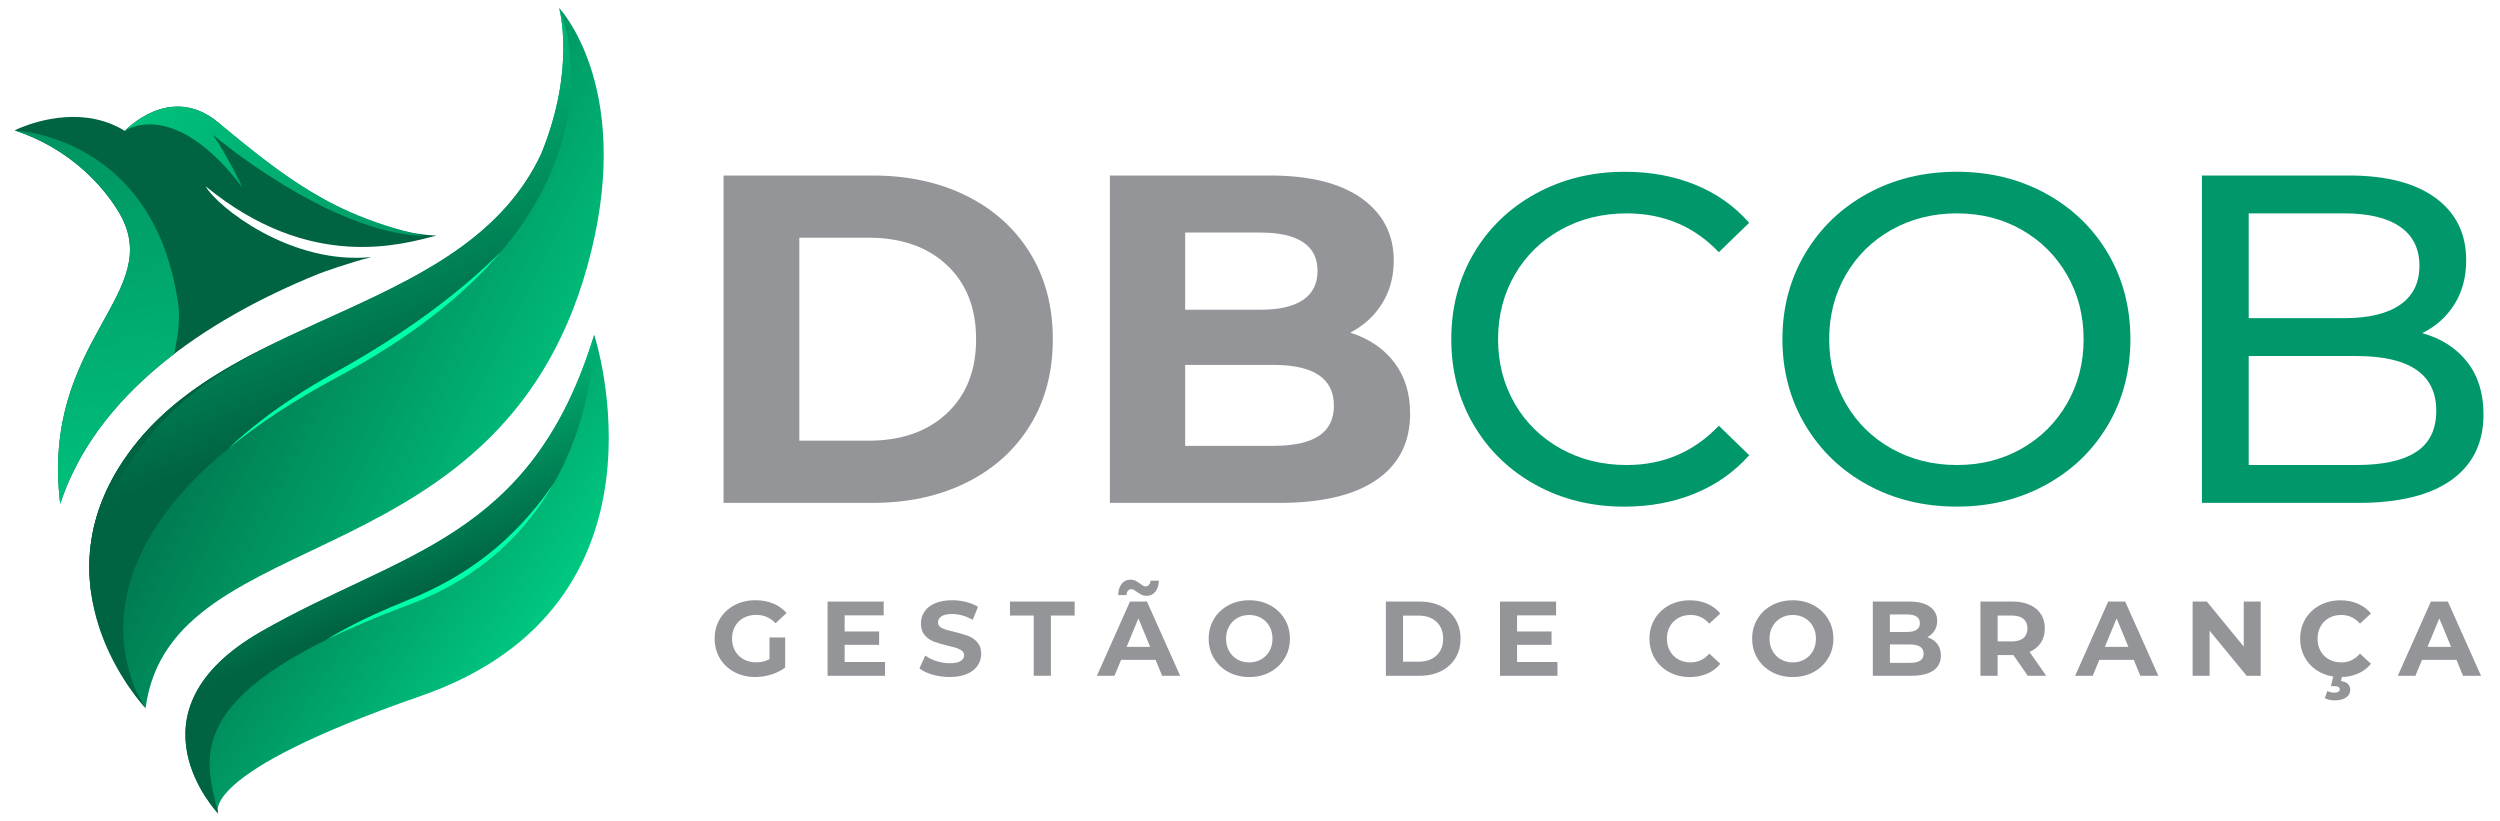
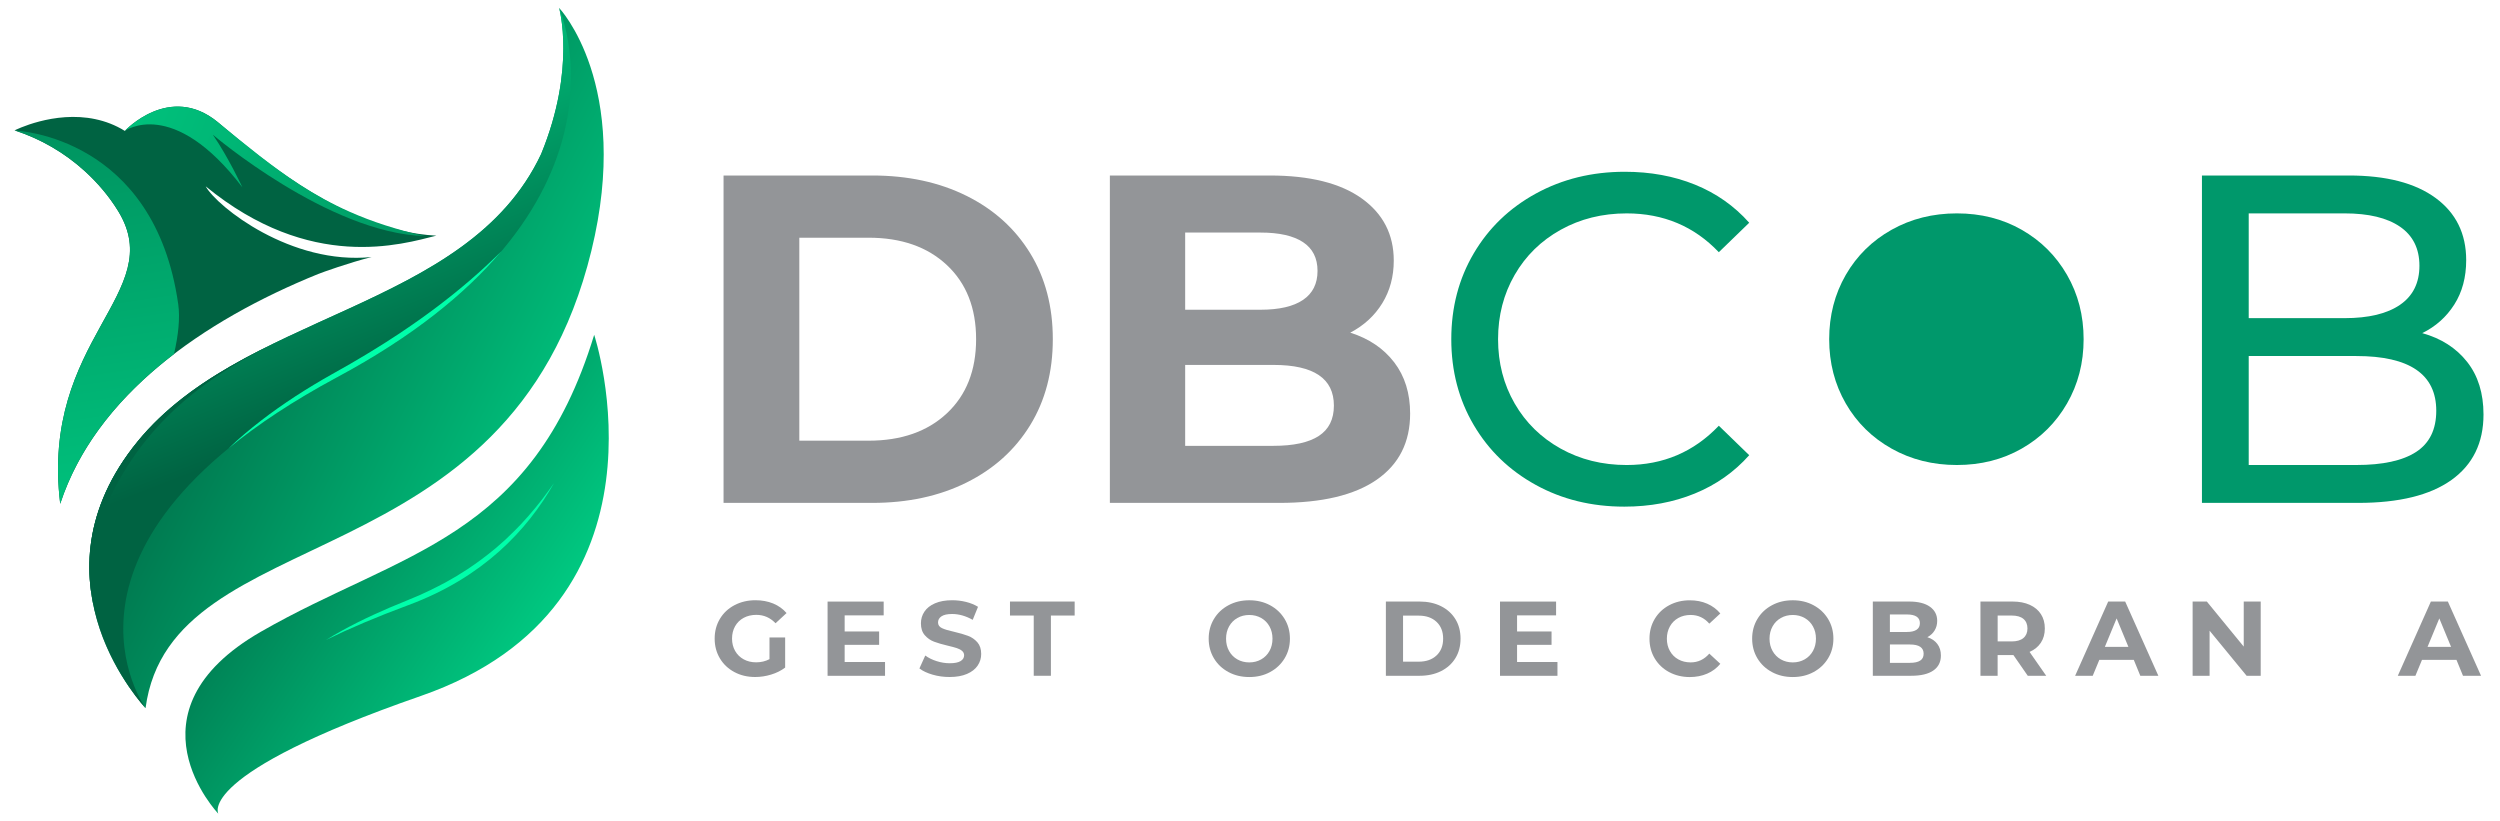
<svg xmlns="http://www.w3.org/2000/svg" xmlns:xlink="http://www.w3.org/1999/xlink" xml:space="preserve" width="198mm" height="65mm" version="1.1" style="shape-rendering:geometricPrecision; text-rendering:geometricPrecision; image-rendering:optimizeQuality; fill-rule:evenodd; clip-rule:evenodd" viewBox="0 0 19800 6500">
  <defs>
    <style type="text/css">
   
    .fil12 {fill:#00986B;fill-rule:nonzero}
    .fil11 {fill:#939598;fill-rule:nonzero}
    .fil6 {fill:url(#id0);fill-rule:nonzero}
    .fil8 {fill:url(#id1);fill-rule:nonzero}
    .fil10 {fill:url(#id2);fill-rule:nonzero}
    .fil9 {fill:url(#id3);fill-rule:nonzero}
    .fil4 {fill:url(#id4);fill-rule:nonzero}
    .fil5 {fill:url(#id5);fill-rule:nonzero}
    .fil3 {fill:url(#id6);fill-rule:nonzero}
    .fil0 {fill:url(#id7);fill-rule:nonzero}
    .fil1 {fill:url(#id8);fill-rule:nonzero}
    .fil7 {fill:url(#id9);fill-rule:nonzero}
    .fil2 {fill:url(#id10);fill-rule:nonzero}
   
  </style>
    <linearGradient id="id0" gradientUnits="userSpaceOnUse" x1="2904.96" y1="3193.08" x2="3264.9" y2="3831.78">
      <stop offset="0" style="stop-opacity:1; stop-color:#00986B" />
      <stop offset="1" style="stop-opacity:1; stop-color:#00FFAA" />
    </linearGradient>
    <linearGradient id="id1" gradientUnits="userSpaceOnUse" x1="1417.54" y1="3023.45" x2="792.18" y2="1393.86">
      <stop offset="0" style="stop-opacity:1; stop-color:#006342" />
      <stop offset="1" style="stop-opacity:1; stop-color:#00CE84" />
    </linearGradient>
    <linearGradient id="id2" gradientUnits="userSpaceOnUse" x1="6853.12" y1="-900.28" x2="1125.89" y2="-3286.02">
      <stop offset="0" style="stop-opacity:1; stop-color:#006342" />
      <stop offset="0.09" style="stop-opacity:1; stop-color:#00724B" />
      <stop offset="0.369" style="stop-opacity:1; stop-color:#009A64" />
      <stop offset="0.62" style="stop-opacity:1; stop-color:#00B675" />
      <stop offset="0.839" style="stop-opacity:1; stop-color:#00C880" />
      <stop offset="1" style="stop-opacity:1; stop-color:#00CE84" />
    </linearGradient>
    <linearGradient id="id3" gradientUnits="userSpaceOnUse" xlink:href="#id1" x1="-260.68" y1="-2142.14" x2="820.57" y2="4869.59">
  </linearGradient>
    <linearGradient id="id4" gradientUnits="userSpaceOnUse" xlink:href="#id0" x1="2214.83" y1="1372.3" x2="2619.15" y2="1970.24">
  </linearGradient>
    <linearGradient id="id5" gradientUnits="userSpaceOnUse" xlink:href="#id1" x1="3477.12" y1="4650.44" x2="2793.86" y2="3061.29">
  </linearGradient>
    <linearGradient id="id6" gradientUnits="userSpaceOnUse" xlink:href="#id1" x1="2866.42" y1="3233.15" x2="1819.32" y2="527.89">
  </linearGradient>
    <linearGradient id="id7" gradientUnits="userSpaceOnUse" x1="3784" y1="-1111.34" x2="3015.51" y2="-3946.63">
      <stop offset="0" style="stop-opacity:1; stop-color:#006342" />
      <stop offset="0.98" style="stop-opacity:1; stop-color:#00CE84" />
      <stop offset="1" style="stop-opacity:1; stop-color:#00CE84" />
    </linearGradient>
    <linearGradient id="id8" gradientUnits="userSpaceOnUse" xlink:href="#id1" x1="1737.49" y1="1266.76" x2="5104" y2="2973.94">
  </linearGradient>
    <linearGradient id="id9" gradientUnits="userSpaceOnUse" x1="231.1" y1="2760.73" x2="231.1" y2="2760.73">
      <stop offset="0" style="stop-opacity:1; stop-color:#4509AE" />
      <stop offset="0.129" style="stop-opacity:1; stop-color:#4712B3" />
      <stop offset="0.349" style="stop-opacity:1; stop-color:#4D29C1" />
      <stop offset="0.612" style="stop-opacity:1; stop-color:#564FD7" />
      <stop offset="0.91" style="stop-opacity:1; stop-color:#6283F5" />
      <stop offset="1" style="stop-opacity:1; stop-color:#6694FF" />
    </linearGradient>
    <linearGradient id="id10" gradientUnits="userSpaceOnUse" xlink:href="#id1" x1="2084.43" y1="2882.51" x2="4715.77" y2="4632.51">
  </linearGradient>
  </defs>
  <g id="Camada_x0020_1">
    <g id="_1992343450464">
      <g>
        <path class="fil0" d="M476.88 3990.07c-159.97,-1308.62 857.99,-1667.33 459.33,-2317.89 -73.71,-120.18 -163.8,-224.81 -263.26,-315.58 -162.64,-148.43 -353.02,-257.57 -556.95,-323.77 -0.33,0 -0.5,-0.16 -0.5,-0.16 0,0 310.74,-158.97 640.53,-88.76 0.16,0.17 0.16,0.17 0.16,0.17 77.72,16.38 156.62,45.63 232.51,92.76 0,0 354.19,-382.11 735.3,-70.2 236.18,193.56 961.45,860.82 1732.02,899.77 -270.96,68.03 -995.39,291.35 -1826.97,-390.63 91.77,163.47 677.97,625.81 1314.14,559.79 -180.19,45.8 -391.63,121.85 -422.72,134.39 -916.99,371.74 -1762.78,963.29 -2043.59,1820.11z" />
        <path class="fil1" d="M1152.84 5608.26c0,0 -930.36,-982.18 -101.79,-2062.98 828.57,-1080.8 2646.33,-1073.28 3234.88,-2325.74 278.97,-679.31 142.08,-1157.19 142.08,-1157.19 0,0 578.01,606.43 255.57,1924.41 -649.55,2655.03 -3328.99,2105.27 -3530.74,3621.5z" />
        <path class="fil2" d="M1729.34 6444.86c0,0 -771.24,-805.17 337.65,-1442.02 1109.05,-636.84 2143.55,-725.6 2638.98,-2351.15 0,0 705.88,2138.04 -1372.81,2860.29 -1791.36,622.48 -1603.82,932.88 -1603.82,932.88z" />
        <path class="fil3" d="M2673.08 2986.49c2461.97,-1320.99 1754.92,-2924.14 1754.92,-2924.14 0,0 137.07,477.88 -142.08,1157.19 -588.54,1252.46 -2406.15,1244.94 -3234.88,2325.74 -828.57,1080.8 101.8,2062.98 101.8,2062.98 0,0 -940.56,-1301.44 1520.24,-2621.77z" />
        <path class="fil4" d="M2673.08 2986.49c603.42,-323.77 1016.45,-664.42 1296.26,-994.38 -20.23,19.05 -39.96,38.61 -59.84,57.84l-60.85 57.33 -61.68 56 -62.51 54.82c-84.08,72.37 -170.33,141.58 -258.42,208.44 -88.09,66.69 -178.18,130.88 -269.94,192.39l-34.27 23.24 -34.77 22.57c-23.23,14.87 -46.13,30.42 -69.53,45.13 -46.97,29.25 -93.44,59 -140.91,87.42 -47.13,28.92 -95.11,56.33 -142.74,84.58l-144.92 82.07c-97.78,54.82 -193.9,112.83 -288.01,173.84 -93.94,61.34 -185.87,125.7 -274.46,194.23 -88.59,68.54 -174.67,140.57 -255.24,218.13 0.16,-0.16 0.5,-0.33 0.67,-0.49 225.48,-184.89 508.31,-373.77 861.16,-563.16z" />
-         <path class="fil5" d="M3235.88 4791.89c1505.7,-558.45 1470.09,-2140.21 1470.09,-2140.21 -495.43,1625.56 -1529.93,1714.31 -2638.98,2351.16 -1109.05,636.85 -337.65,1442.02 -337.65,1442.02 0,0 -4.34,-7.19 -5.35,-21.4 -109.81,-436.44 -291,-962.96 1511.89,-1631.57z" />
        <path class="fil6" d="M4387.88 3826.09c-13.87,18.89 -27.24,38.12 -40.95,57.17 -13.37,19.06 -27.91,37.61 -41.79,56.33 -13.71,18.89 -28.58,36.77 -43.12,54.99l-21.73 27.25c-7.36,9.03 -15.04,17.72 -22.57,26.58l-22.56 26.58 -11.21 13.2c-3.84,4.35 -7.85,8.52 -11.7,12.87l-46.63 51.32c-32.59,32.92 -63.85,66.69 -98.12,97.78l-24.9 23.9c-8.19,8.03 -17.22,15.22 -25.75,22.91l-51.81 45.46c-35.94,28.75 -70.87,58.5 -108.32,85.25 -36.27,28.08 -74.71,53.32 -112.49,79.4 -9.36,6.68 -19.39,12.2 -29.08,18.38l-29.09 18.22 -29.08 18.39c-9.7,6.18 -19.9,11.36 -29.76,17.21 -20.06,11.2 -39.95,22.57 -59.84,34.1 -20.06,11.04 -40.79,21.07 -61.18,31.76 -40.45,21.9 -82.57,40.28 -124.2,59.84l-15.54 7.36 -15.89 6.68 -31.92 13.37 -63.86 26.75c-43.62,17.38 -87.08,35.27 -130.21,53.82 -172.66,74.05 -342.32,156.46 -502.45,255.24 0,0 0.16,0 0.16,0 181.86,-89.26 397.65,-181.35 653.56,-276.3 587.23,-217.8 940.09,-591.22 1152.03,-965.81z" />
        <path class="fil7" d="M476.71 3989.23c0,0.67 0,1.01 0,1.01 0.17,-0.5 0,-0.84 0,-1.01z" />
        <path class="fil8" d="M806 4087.01c311.57,-758.19 855.65,-1122.08 1436.33,-1402.73 -456.83,218.31 -889.58,467.53 -1191.29,861 -828.57,1080.8 101.8,2062.98 101.8,2062.98 0,0 -676.3,-719.58 -346.84,-1521.25z" />
        <path class="fil9" d="M936.04 1672.18c398.83,650.56 -619.29,1009.26 -459.33,2317.89 155.28,-474.04 483.73,-866.84 901.28,-1186.1 34.43,-148.1 49.14,-284.83 33.59,-394.82 -188.54,-1328.01 -1270.34,-1372.98 -1295.59,-1376.32 203.76,66.2 394.31,175.34 556.95,323.77 99.3,90.76 189.39,195.4 263.1,315.58z" />
        <path class="fil10" d="M1685.72 1066.93c123.02,178.18 234.01,416.87 234.01,416.87 -551.43,-723.43 -931.19,-446.96 -931.19,-446.96 0,0 354.19,-382.11 735.29,-70.21 236.19,193.56 436.77,357.03 647.55,493.93 126.7,82.07 257.08,154.61 401.66,218.3 171.83,75.72 363.22,139.07 591.72,190.89 -762.55,-21.23 -1679.04,-802.82 -1679.04,-802.82z" />
      </g>
      <g>
        <g>
          <path class="fil11" d="M5730.52 1389.97l1177.93 0c281.52,0 530.23,53.71 746.39,161.13 216.16,107.42 383.91,258.76 503.77,453.76 119.86,195 179.65,422.28 179.65,681.57 0,259.29 -59.8,486.57 -179.65,681.57 -119.86,195 -287.6,346.34 -503.77,453.76 -216.16,107.42 -464.87,161.13 -746.39,161.13l-1177.93 -0.01 0 -2592.91zm1148.29 2100.26c259.29,0 466.2,-72.23 620.45,-216.69 154.25,-144.46 231.51,-340.25 231.51,-587.11 0,-246.86 -77.26,-442.65 -231.51,-587.11 -154.25,-144.46 -361.16,-216.69 -620.45,-216.69l-548.21 -0.01 0 1607.61 548.21 0z" />
          <path class="fil11" d="M11042.3 2869.78c83.87,109.8 125.94,245 125.94,405.61 0,227.28 -88.37,401.9 -264.85,524.14 -176.48,122.24 -433.92,183.36 -772.32,183.36l-1340.91 -0.01 0 -2592.92 1266.83 0.01c316.18,0 558.8,60.59 727.87,181.5 169.07,120.91 253.74,285.22 253.74,492.65 0,125.94 -30.16,238.39 -90.75,337.08 -60.59,98.69 -144.99,176.48 -253.74,233.36 148.16,47.1 264.05,125.42 348.19,235.22zm-1655.77 -1027.91l0 611.19 596.37 0c148.17,0 260.61,-25.93 337.08,-77.79 76.46,-51.86 114.83,-128.32 114.83,-229.66 0,-101.34 -38.36,-177.27 -114.83,-227.81 -76.46,-50.54 -188.91,-75.94 -337.08,-75.94l-596.37 0.01zm1057.54 1611.32c80.17,-51.86 120.39,-132.03 120.39,-240.77 0,-214.84 -159.28,-322.26 -477.84,-322.26l-700.09 -0.01 0 640.82 700.09 0c157.96,0 277.02,-25.93 357.45,-77.78z" />
          <path class="fil12" d="M12162.81 3840.27c-208.76,-114.83 -372.27,-272.79 -490.8,-474.13 -118.53,-201.35 -177.8,-427.83 -177.8,-679.71 0,-251.88 59.27,-478.37 177.8,-679.71 118.53,-201.35 282.84,-359.3 492.65,-474.13 209.81,-114.83 444.5,-172.24 703.79,-172.24 202.41,0 387.61,33.87 555.63,101.86 168.01,68 311.15,168.54 429.68,301.89l-240.77 233.36c-195,-205.05 -438.41,-307.45 -729.72,-307.45 -192.62,0 -366.71,43.13 -522.29,129.65 -155.58,86.52 -277.28,205.58 -364.86,357.45 -87.58,151.87 -131.5,321.73 -131.5,509.32 0,187.59 43.92,357.45 131.5,509.32 87.58,151.87 209.29,270.93 364.86,357.45 155.58,86.52 329.67,129.65 522.29,129.65 288.93,0 532.08,-103.72 729.72,-311.15l240.77 233.36c-118.53,133.35 -262.47,234.69 -431.54,303.74 -169.07,69.06 -355.07,103.72 -557.48,103.72 -259.29,0 -493.44,-57.42 -701.93,-172.25z" />
-           <path class="fil12" d="M14790.91 3840.27c-209.81,-114.83 -374.65,-273.58 -494.51,-475.99 -119.86,-202.41 -179.65,-428.36 -179.65,-677.86 0,-249.5 59.8,-475.46 179.65,-677.86 119.86,-202.41 284.69,-361.16 494.51,-475.99 209.81,-114.83 445.82,-172.24 707.5,-172.24 259.29,0 493.98,57.41 703.79,172.24 209.81,114.83 374.12,272.79 492.65,474.13 118.53,201.35 177.8,427.83 177.8,679.71 0,251.88 -59.27,478.37 -177.8,679.71 -118.53,201.35 -282.84,359.3 -492.65,474.13 -209.81,114.83 -444.5,172.24 -703.79,172.24 -261.94,0.03 -497.68,-57.39 -707.5,-172.22zm1220.53 -287.07c151.87,-86.52 271.73,-205.58 359.3,-357.45 87.58,-151.87 131.5,-321.73 131.5,-509.32 0,-187.59 -43.92,-357.45 -131.5,-509.32 -87.58,-151.87 -207.43,-270.93 -359.3,-357.45 -151.87,-86.52 -322.79,-129.65 -513.03,-129.65 -190.24,0 -362.48,43.13 -516.73,129.65 -154.25,86.52 -275.43,205.58 -363.01,357.45 -87.58,151.87 -131.5,321.73 -131.5,509.32 0,187.59 43.92,357.45 131.5,509.32 87.58,151.87 208.76,270.93 363.01,357.45 154.25,86.52 326.5,129.65 516.73,129.65 189.97,-0.01 361.15,-43.13 513.03,-129.65z" />
+           <path class="fil12" d="M14790.91 3840.27zm1220.53 -287.07c151.87,-86.52 271.73,-205.58 359.3,-357.45 87.58,-151.87 131.5,-321.73 131.5,-509.32 0,-187.59 -43.92,-357.45 -131.5,-509.32 -87.58,-151.87 -207.43,-270.93 -359.3,-357.45 -151.87,-86.52 -322.79,-129.65 -513.03,-129.65 -190.24,0 -362.48,43.13 -516.73,129.65 -154.25,86.52 -275.43,205.58 -363.01,357.45 -87.58,151.87 -131.5,321.73 -131.5,509.32 0,187.59 43.92,357.45 131.5,509.32 87.58,151.87 208.76,270.93 363.01,357.45 154.25,86.52 326.5,129.65 516.73,129.65 189.97,-0.01 361.15,-43.13 513.03,-129.65z" />
          <path class="fil12" d="M19539.65 2866.08c86.52,109.8 129.65,248.71 129.65,416.72 0,224.63 -84.67,397.67 -253.74,518.58 -169.07,120.91 -415.4,181.5 -738.98,181.5l-1237.19 0 0 -2592.92 1163.11 0.01c296.33,0 525.46,59.27 687.12,177.8 161.66,118.53 242.62,282.84 242.62,492.65 0,135.73 -31.49,253.21 -94.46,351.9 -62.97,98.69 -147.64,174.1 -253.74,225.95 150.56,42.07 269.1,118 355.61,227.81zm-1729.84 -1176.08l0 829.73 759.35 0.01c190.24,0 336.55,-35.19 438.94,-105.57 102.39,-70.38 153.72,-173.57 153.72,-309.3 0,-135.73 -51.33,-238.92 -153.72,-309.3 -102.39,-70.38 -248.71,-105.57 -438.94,-105.57l-759.35 0zm1326.09 1889.13c106.1,-69.06 159.28,-177.8 159.28,-325.97 0,-288.93 -211.14,-433.39 -633.41,-433.39l-851.96 0 0 863.07 851.96 0c209.81,0 367.77,-34.39 474.13,-103.71z" />
        </g>
        <g>
          <g>
            <path class="fil11" d="M6094.06 5048.89l124.35 0 0 238.39c-32.01,24.08 -68.79,42.6 -110.86,55.3 -42.07,12.96 -84.4,19.31 -126.74,19.31 -61.12,0 -115.89,-12.96 -164.57,-39.16 -48.68,-25.93 -87.05,-62.18 -114.56,-108.21 -27.78,-46.3 -41.54,-98.43 -41.54,-156.63 0,-58.21 13.76,-110.33 41.54,-156.63 27.78,-46.3 66.15,-82.29 115.36,-108.21 49.21,-25.93 104.78,-39.16 166.42,-39.16 51.59,0 98.16,8.73 140.23,25.93 42.07,17.46 77.26,42.6 105.83,75.67l-87.31 80.7c-42.07,-44.19 -92.6,-66.41 -152.14,-66.41 -37.57,0 -70.91,7.94 -100.01,23.55 -29.1,15.61 -51.86,37.84 -68,66.41 -16.14,28.58 -24.34,61.38 -24.34,98.16 0,36.51 8.2,68.79 24.34,97.37 16.14,28.58 38.89,50.8 67.73,66.68 28.84,15.88 61.65,23.81 98.69,23.81 39.16,0 74.35,-8.47 105.83,-25.14l0.01 -171.73 -0.26 0z" />
            <polygon class="fil11" points="7009.52,5243.09 7009.52,5352.36 6554.43,5352.37 6554.43,4764.47 6998.67,4764.46 6998.67,4873.73 6689.64,4873.73 6689.64,5001.26 6962.69,5001.26 6962.69,5107.09 6689.64,5107.1 6689.64,5243.1 " />
            <path class="fil11" d="M7386.28 5343.37c-43.39,-12.7 -78.32,-29.1 -104.51,-49.21l46.3 -102.39c25.14,18.52 55.03,33.34 89.96,44.45 34.66,11.11 69.32,16.67 104.25,16.67 38.63,0 67.2,-5.82 85.73,-17.2 18.52,-11.38 27.78,-26.72 27.78,-45.77 0,-14.02 -5.56,-25.66 -16.4,-34.93 -10.85,-9.26 -24.87,-16.67 -42.07,-22.23 -17.2,-5.56 -40.22,-11.64 -69.32,-18.52 -44.71,-10.58 -81.49,-21.17 -110.07,-32.01 -28.58,-10.58 -52.92,-27.78 -73.55,-51.33 -20.63,-23.55 -30.69,-54.77 -30.69,-93.93 0,-34.13 9.26,-65.09 27.78,-92.87 18.52,-27.78 46.3,-49.74 83.61,-65.88 37.31,-16.14 82.81,-24.34 136.53,-24.34 37.57,0 74.08,4.5 110.07,13.49 35.72,9 67.2,21.96 94.19,38.63l-42.07 103.19c-54.24,-30.69 -108.74,-46.3 -162.98,-46.3 -38.1,0 -66.15,6.09 -84.4,18.52 -18.26,12.17 -27.25,28.58 -27.25,48.68 0,20.1 10.58,35.19 31.49,44.98 20.9,9.79 52.92,19.58 96.04,28.84 44.71,10.58 81.49,21.17 110.07,32.01 28.58,10.58 52.92,27.52 73.55,50.54 20.37,23.02 30.69,53.98 30.69,93.13 0,33.6 -9.26,64.29 -28.05,92.08 -18.79,27.78 -46.83,49.74 -84.4,65.88 -37.57,16.14 -83.08,24.34 -136.79,24.34 -47.12,0.26 -92.09,-5.82 -135.49,-18.52z" />
            <polygon class="fil11" points="8187.18,4875.06 7999.06,4875.06 7999.06,4764.2 8511.29,4764.2 8511.29,4875.06 8323.17,4875.06 8323.17,5352.1 8187.18,5352.1 " />
-             <path class="fil11" d="M9152.11 5226.16l-273.05 0 -52.12 125.94 -139.44 0 261.94 -587.9 134.41 0 263 587.9 -142.88 0 -51.86 -125.94zm-112.18 -516.2c-11.38,-5.82 -24.34,-13.76 -38.1,-23.81 -9,-6.61 -16.4,-11.64 -22.23,-15.08 -5.82,-3.44 -11.64,-5.03 -17.2,-5.03 -11.64,0 -21.17,3.97 -28.58,12.17 -7.14,8.2 -11.11,19.84 -11.64,34.93l-66.4 -0.01c1.06,-37.57 10.58,-67.2 28.05,-89.43 17.73,-21.96 41.01,-33.07 70.11,-33.07 14.55,0 27.52,2.91 39.16,8.73 11.38,5.82 24.61,14.02 39.16,24.87 9,6.61 16.4,11.64 22.23,15.08 5.83,3.44 11.64,5.03 17.2,5.03 11.11,0 20.64,-3.97 28.05,-12.17 7.41,-8.2 11.64,-19.05 12.17,-33.07l66.4 0c-1.06,36.51 -10.58,65.62 -28.05,87.31 -17.47,21.69 -41.01,32.81 -70.11,32.81 -15.35,-0.27 -28.84,-3.18 -40.22,-9.26zm69.32 413.01l-93.13 -225.16 -93.13 225.16 186.26 0z" />
            <path class="fil11" d="M9729.43 5322.73c-48.95,-26.19 -87.31,-62.44 -115.09,-108.74 -27.78,-46.3 -41.54,-98.16 -41.54,-155.84 0,-57.68 13.76,-109.54 41.54,-155.84 27.78,-46.3 66.15,-82.55 115.09,-108.74 48.95,-26.46 103.98,-39.42 165.1,-39.42 61.12,0 115.89,13.23 164.57,39.42 48.68,26.19 87.05,62.44 115.09,108.74 28.05,46.3 42.07,98.16 42.07,155.84 0,57.68 -14.02,109.54 -42.07,155.84 -28.05,46.3 -66.41,82.55 -115.09,108.74 -48.68,26.46 -103.72,39.42 -164.57,39.42 -61.12,0 -116.15,-12.96 -165.1,-39.42zm259.03 -100.28c28.05,-15.88 50.01,-38.1 65.88,-66.68 15.87,-28.58 23.81,-61.12 23.81,-97.37 0,-36.51 -7.94,-68.79 -23.81,-97.37 -15.87,-28.58 -37.84,-50.8 -65.88,-66.68 -28.05,-15.88 -59.27,-23.81 -94.19,-23.81 -34.66,0 -66.15,7.94 -94.19,23.81 -28.05,15.88 -50.01,38.1 -65.88,66.68 -15.88,28.58 -23.81,61.12 -23.81,97.37 0,36.51 7.94,68.79 23.81,97.37 15.88,28.58 37.84,50.8 65.88,66.68 28.05,15.88 59.27,23.81 94.19,23.81 34.92,0.01 66.14,-7.93 94.19,-23.81z" />
            <path class="fil11" d="M10976.15 4764.2l266.96 0c63.76,0 120.12,12.17 169.33,36.51 48.95,24.34 87.05,58.74 114.3,102.92 27.25,44.19 40.75,95.78 40.75,154.52 0,58.74 -13.49,110.33 -40.75,154.52 -27.25,44.19 -65.35,78.58 -114.3,102.92 -48.95,24.34 -105.3,36.51 -169.33,36.51l-266.96 0 0 -587.9zm260.35 476.25c58.74,0 105.57,-16.4 140.76,-49.21 34.93,-32.81 52.39,-76.99 52.39,-133.09 0,-56.09 -17.46,-100.28 -52.39,-133.09 -34.93,-32.81 -81.76,-49.21 -140.76,-49.21l-124.35 0 0 364.6 124.35 0z" />
            <polygon class="fil11" points="12335.05,5243.09 12335.05,5352.36 11879.97,5352.37 11879.97,4764.47 12324.2,4764.46 12324.2,4873.73 12015.17,4873.73 12015.17,5001.26 12288.22,5001.26 12288.22,5107.09 12015.17,5107.1 12015.17,5243.1 " />
            <path class="fil11" d="M13219.82 5323.26c-48.42,-25.93 -86.52,-62.18 -114.3,-108.21 -27.78,-46.3 -41.54,-98.43 -41.54,-156.63 0,-58.21 13.76,-110.33 41.54,-156.63 27.78,-46.3 65.88,-82.29 114.3,-108.21 48.42,-25.93 102.92,-39.16 163.25,-39.16 51.06,0 97.1,9 138.11,26.99 41.28,17.99 75.67,43.66 103.72,77.26l-87.31 80.7c-39.69,-46.04 -88.9,-68.79 -147.9,-68.79 -36.51,0 -68.79,7.94 -97.37,23.81 -28.58,15.88 -50.8,38.1 -66.68,66.68 -15.88,28.58 -24.08,61.12 -24.08,97.37 0,36.51 7.94,68.79 24.08,97.37 15.88,28.58 38.1,50.8 66.68,66.68 28.58,15.88 61.12,23.81 97.37,23.81 58.74,0 107.95,-23.28 147.9,-69.59l87.31 80.7c-28.05,34.13 -62.71,60.33 -104.25,78.05 -41.54,17.99 -87.58,26.99 -138.64,26.99 -59.53,-0.3 -113.77,-13.26 -162.19,-39.19z" />
            <path class="fil11" d="M14033.68 5322.73c-48.95,-26.19 -87.31,-62.44 -115.09,-108.74 -27.78,-46.3 -41.54,-98.16 -41.54,-155.84 0,-57.68 13.76,-109.54 41.54,-155.84 27.78,-46.3 66.15,-82.55 115.09,-108.74 48.95,-26.46 103.98,-39.42 165.1,-39.42 61.12,0 115.89,13.23 164.57,39.42 48.68,26.19 87.05,62.44 115.09,108.74 28.05,46.3 42.07,98.16 42.07,155.84 0,57.68 -14.02,109.54 -42.07,155.84 -28.05,46.3 -66.41,82.55 -115.09,108.74 -48.68,26.46 -103.72,39.42 -164.57,39.42 -61.12,0 -116.16,-12.96 -165.1,-39.42zm259.02 -100.28c28.05,-15.88 50.01,-38.1 65.88,-66.68 15.88,-28.58 23.81,-61.12 23.81,-97.37 0,-36.51 -7.94,-68.79 -23.81,-97.37 -15.88,-28.58 -37.84,-50.8 -65.88,-66.68 -28.05,-15.88 -59.27,-23.81 -93.93,-23.81 -34.66,0 -66.15,7.94 -94.19,23.81 -28.05,15.88 -50.01,38.1 -65.88,66.68 -15.88,28.58 -24.08,61.12 -24.08,97.37 0,36.51 7.94,68.79 24.08,97.37 15.88,28.58 37.84,50.8 65.88,66.68 28.05,15.88 59.27,23.81 94.19,23.81 34.67,0.01 65.89,-7.93 93.93,-23.81z" />
            <path class="fil11" d="M15343.36 5099.69c19.05,24.87 28.58,55.56 28.58,92.08 0,51.59 -20.11,91.02 -60.06,118.8 -39.95,27.78 -98.43,41.54 -175.15,41.54l-304.01 -0.01 0 -587.9 287.33 0c71.7,0 126.74,13.76 165.1,41.28 38.36,27.52 57.41,64.56 57.41,111.65 0,28.58 -6.88,53.98 -20.64,76.46 -13.76,22.49 -32.81,39.95 -57.41,52.92 33.61,10.58 59.8,28.31 78.85,53.18zm-375.44 -233.1l0 138.64 135.2 0c33.6,0 59,-5.82 76.46,-17.73 17.46,-11.91 25.93,-29.1 25.93,-52.12 0,-23.02 -8.73,-40.22 -25.93,-51.59 -17.2,-11.37 -42.86,-17.2 -76.46,-17.2l-135.2 0zm239.98 365.39c18.26,-11.64 27.25,-29.9 27.25,-54.5 0,-48.68 -35.98,-73.03 -108.21,-73.03l-158.76 0 0 145.26 158.75 0c35.72,0 62.71,-5.82 80.97,-17.73z" />
            <path class="fil11" d="M16059.85 5352.1l-113.51 -163.78 -6.61 0 -118.53 0 0 163.78 -136 0 0 -587.9 254.53 0c52.12,0 97.37,8.73 135.73,25.93 38.36,17.2 68,42.07 88.64,73.82 20.64,31.75 30.96,69.59 30.96,113.51 0,43.92 -10.58,81.23 -31.49,112.98 -20.91,31.75 -50.8,55.83 -89.43,72.76l131.76 188.91 -146.05 -0.01zm-34.39 -450.58c-21.17,-17.73 -52.39,-26.46 -93.13,-26.46l-110.87 0 0 205.05 110.87 0c40.75,0 71.97,-9 93.13,-26.99 21.17,-17.99 32.01,-43.13 32.01,-75.67 -0.26,-32.81 -10.84,-58.21 -32.01,-75.93z" />
            <path class="fil11" d="M16899.64 5226.16l-273.05 0 -52.12 125.94 -139.44 0 261.94 -587.9 134.41 0 262.73 587.9 -142.87 0 -51.6 -125.94zm-42.86 -103.19l-93.13 -225.16 -93.13 225.16 186.26 0z" />
            <polygon class="fil11" points="17904.79,4764.2 17904.79,5352.1 17793.14,5352.1 17499.98,4995.18 17499.98,5352.1 17365.57,5352.1 17365.57,4764.2 17478.02,4764.2 17770.38,5121.12 17770.38,4764.2 " />
-             <path class="fil11" d="M18373.11 5323.26c-48.42,-25.93 -86.52,-62.18 -114.3,-108.21 -27.78,-46.3 -41.54,-98.43 -41.54,-156.63 0,-58.21 13.76,-110.33 41.54,-156.63 27.78,-46.3 65.88,-82.29 114.3,-108.21 48.42,-25.93 102.92,-39.16 163.25,-39.16 51.06,0 97.1,9 138.11,26.99 41.28,17.99 75.67,43.66 103.72,77.26l-87.31 80.7c-39.69,-46.04 -88.9,-68.79 -147.9,-68.79 -36.51,0 -68.79,7.94 -97.37,23.81 -28.58,15.88 -50.8,38.1 -66.68,66.68 -15.88,28.58 -24.08,61.12 -24.08,97.37 0,36.51 7.94,68.79 24.08,97.37 15.88,28.58 38.1,50.8 66.68,66.68 28.58,15.88 61.12,23.81 97.37,23.81 58.74,0 107.95,-23.28 147.9,-69.59l87.31 80.7c-28.05,34.13 -62.71,60.33 -104.25,78.05 -41.54,17.99 -87.58,26.99 -138.64,26.99 -59.54,-0.3 -113.77,-13.26 -162.19,-39.19zm74.34 219.08c-14.02,-3.18 -25.66,-7.41 -35.19,-12.96l20.11 -56.36c17.99,8.47 35.98,12.7 54.5,12.7 29.1,0 43.66,-9 43.66,-26.99 0,-16.14 -13.76,-24.34 -41.28,-24.34l-28.57 0 21.96 -88.9 69.59 0 -11.64 48.68c24.61,2.91 42.86,10.58 55.03,23.02 12.17,12.7 17.99,28.05 17.99,46.57 0,25.66 -11.11,46.04 -33.6,60.85 -22.49,14.82 -52.39,22.23 -89.96,22.23 -14.29,0.26 -28.57,-1.33 -42.6,-4.5z" />
            <path class="fil11" d="M19455.25 5226.16l-273.05 0 -52.12 125.94 -139.44 0 261.94 -587.9 134.41 0 262.73 587.9 -142.87 0 -51.6 -125.94zm-42.86 -103.19l-93.13 -225.16 -93.13 225.16 186.26 0z" />
          </g>
        </g>
      </g>
    </g>
  </g>
</svg>